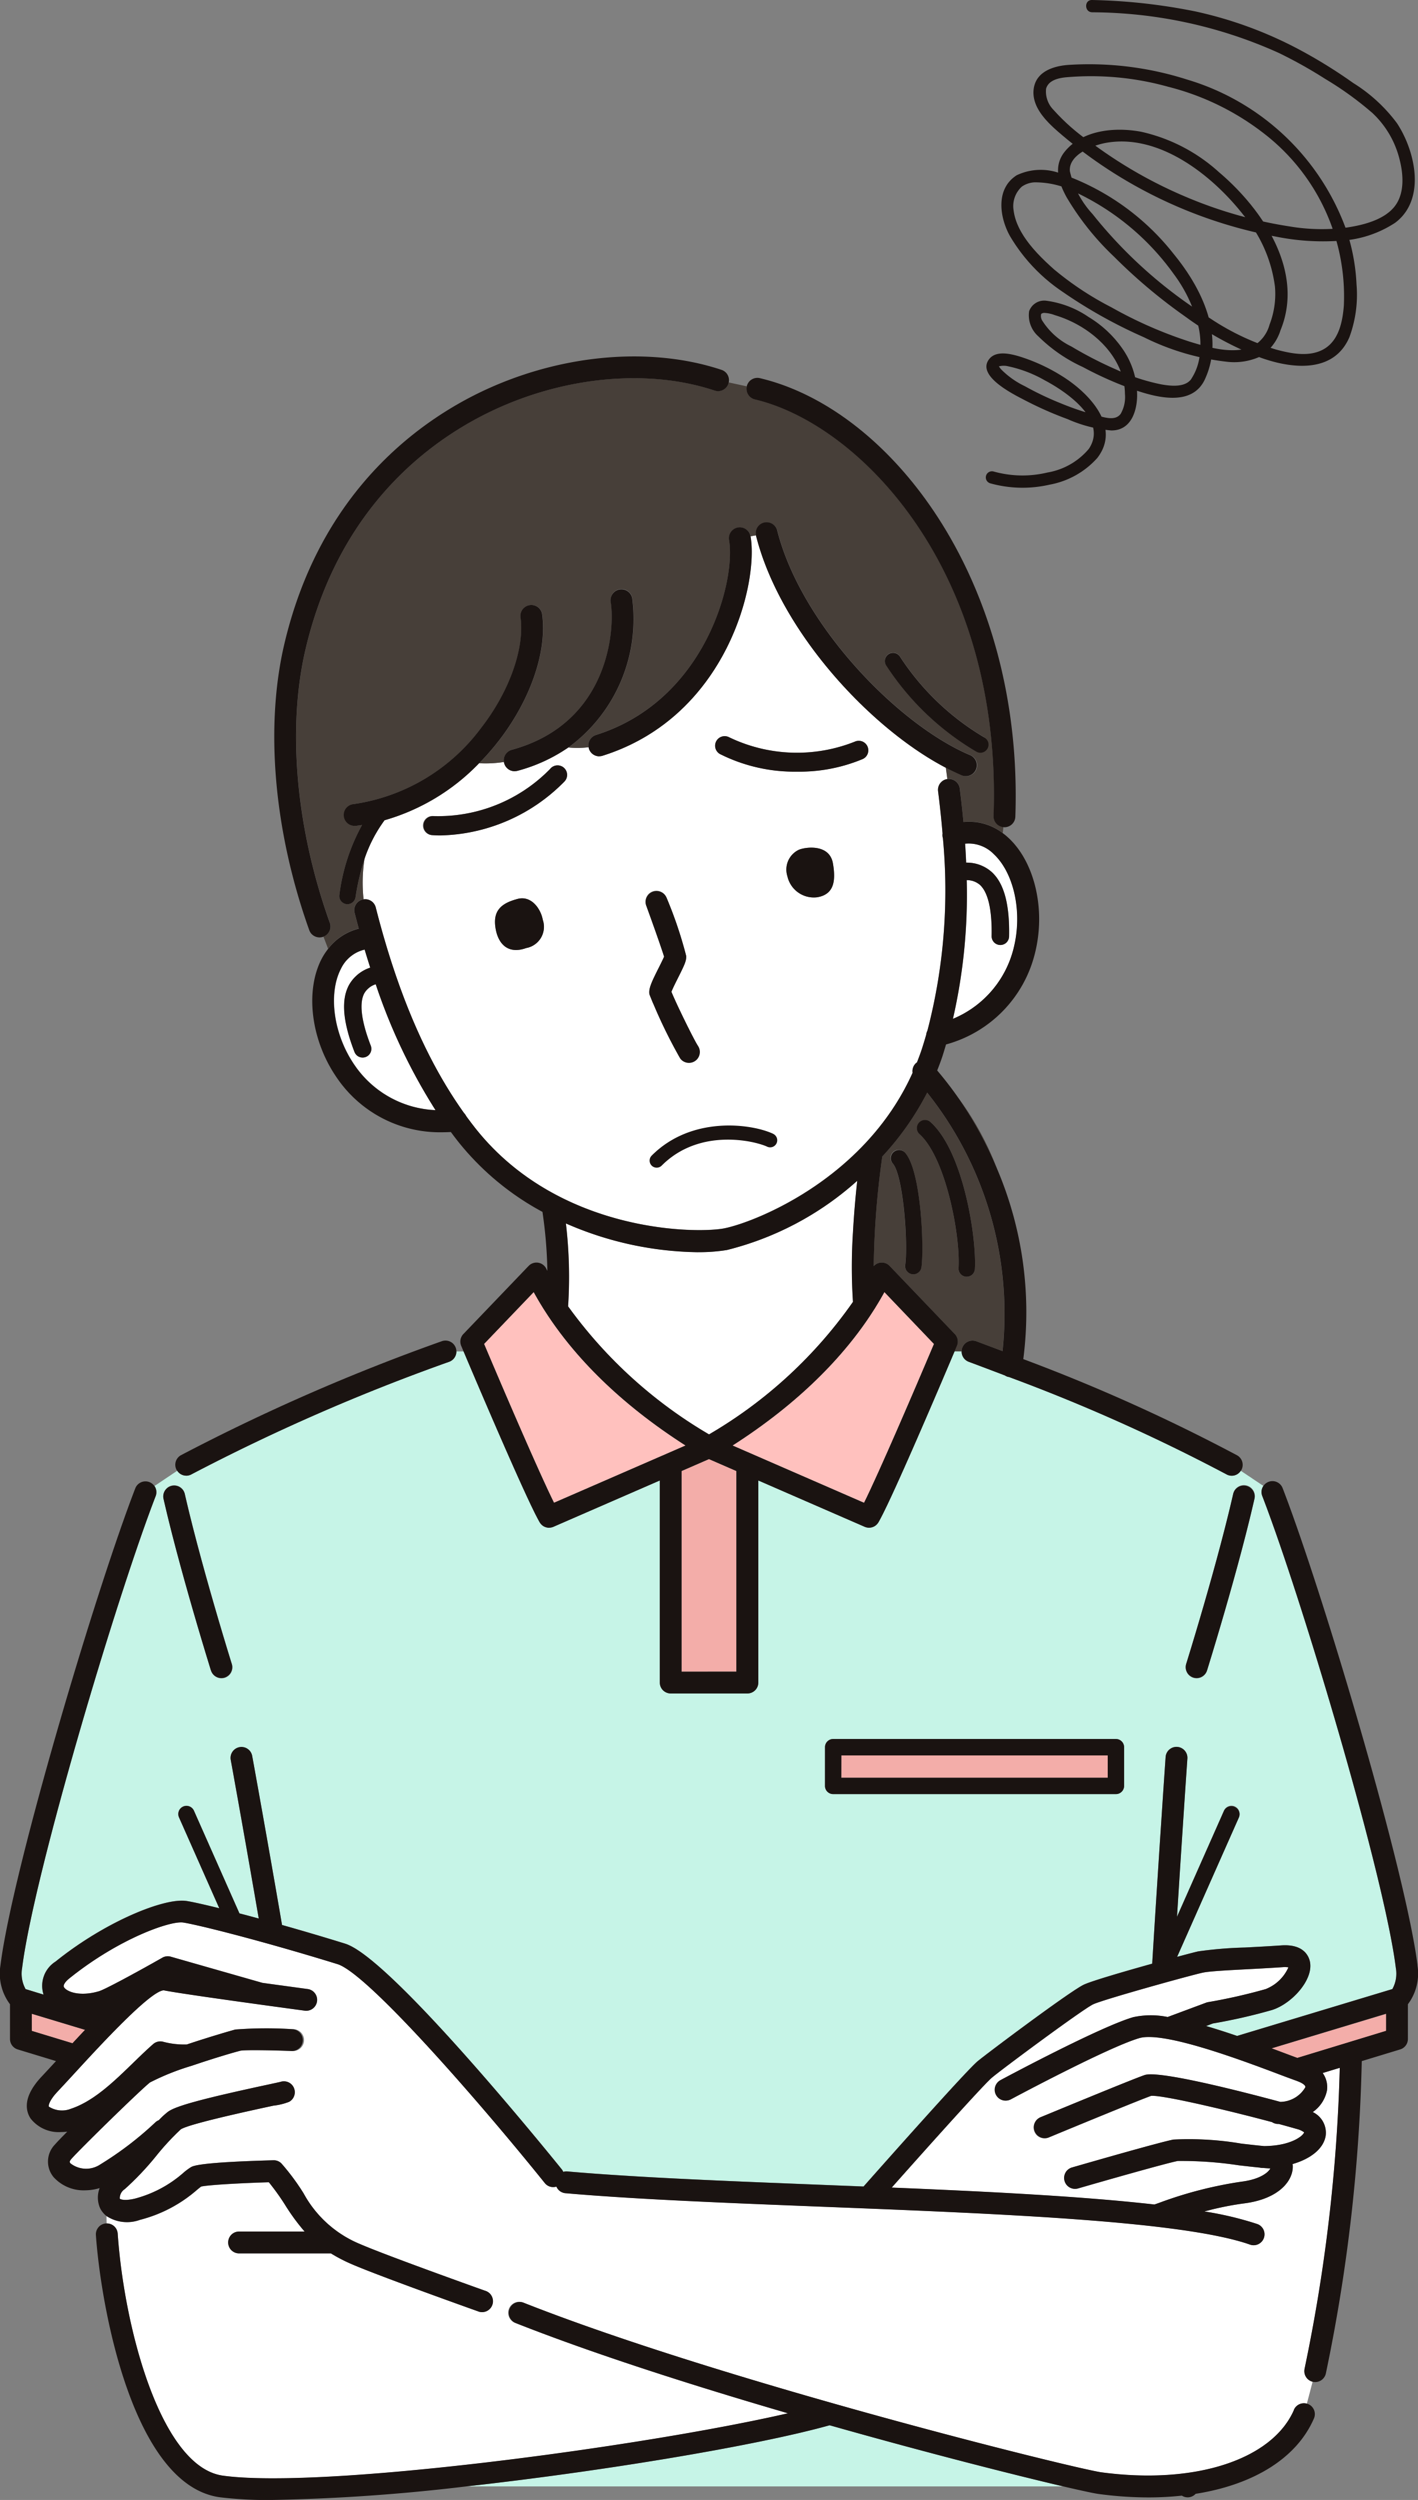
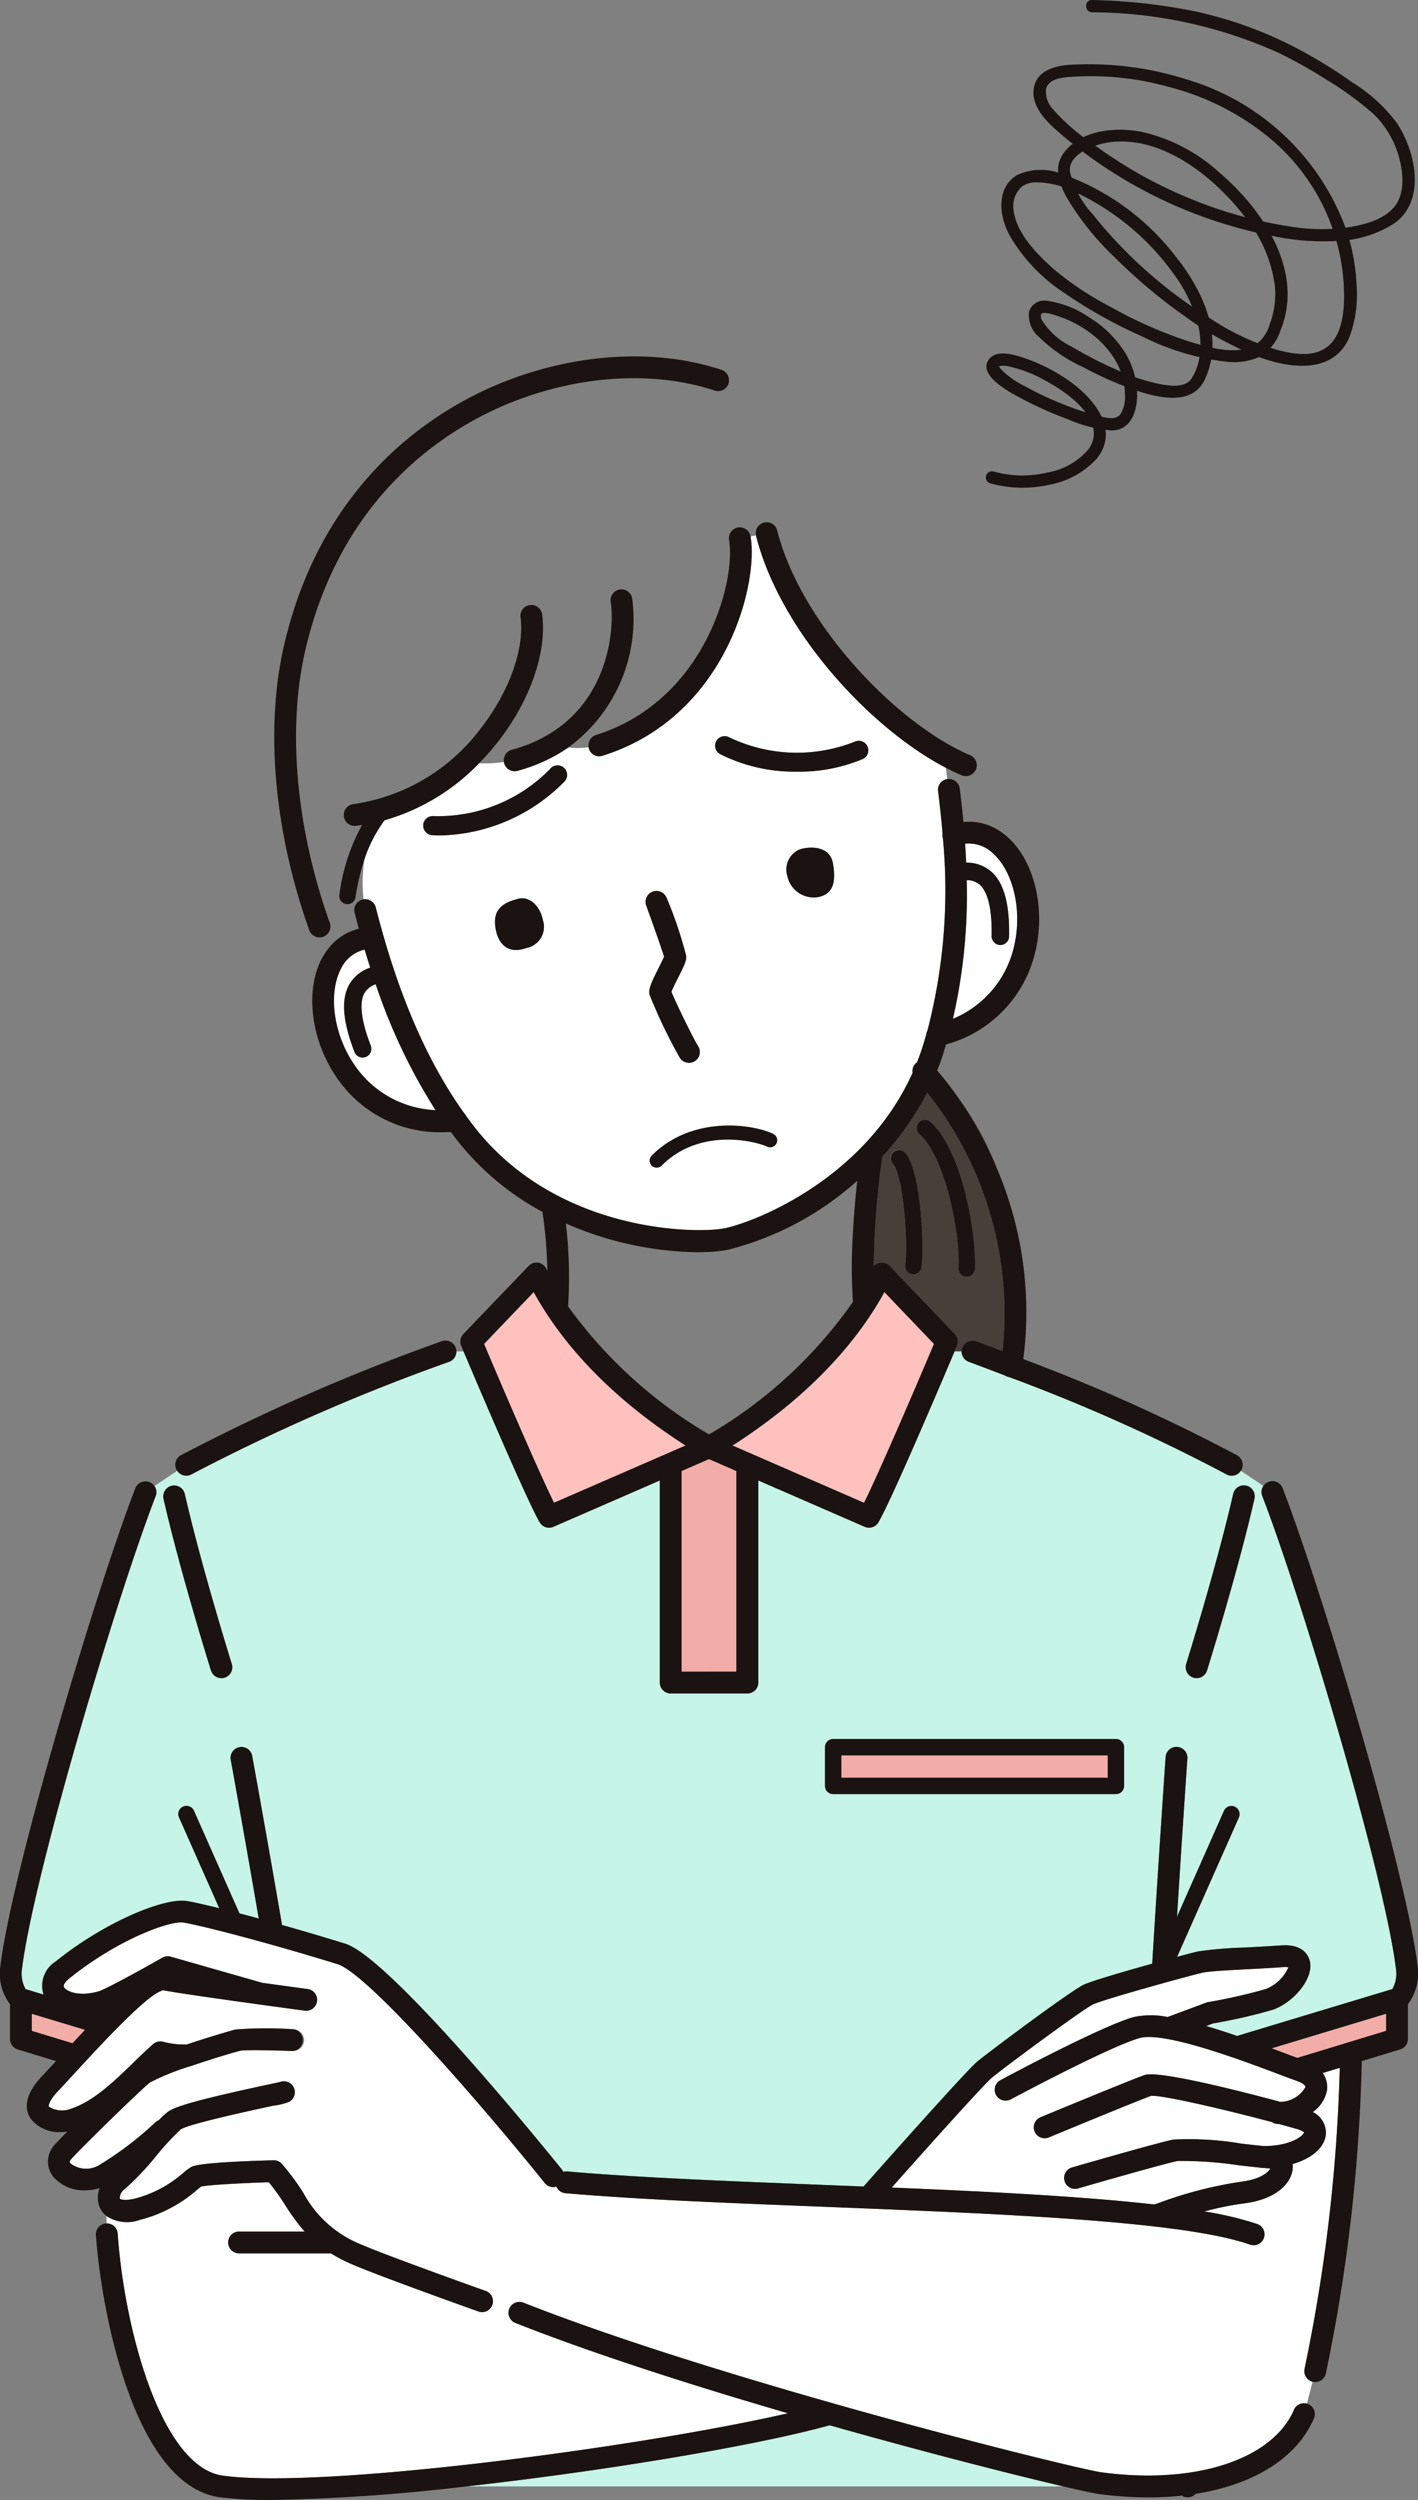
<svg xmlns="http://www.w3.org/2000/svg" width="110.668" height="194.995" viewBox="0 0 110.668 194.995">
  <rect x="0" y="0" width="110.668" height="194.995" fill="#808080" stroke="none" />
  <g id="グループ_6822" data-name="グループ 6822" transform="translate(-450 -1105.643)">
    <g id="グループ_6821" data-name="グループ 6821" transform="translate(450 1105.643)">
      <g id="グループ_6823" data-name="グループ 6823" transform="translate(0 0)">
        <ellipse id="楕円形_8" data-name="楕円形 8" cx="12" cy="8.5" rx="12" ry="8.5" transform="translate(42 78)" fill="#fff" />
        <path id="パス_5700" data-name="パス 5700" d="M106.95,386.993a130.387,130.387,0,0,0,2.747-23.47l-1.333.405a1.886,1.886,0,0,1,.336,1.351,2.692,2.692,0,0,1-1.111,1.695A1.788,1.788,0,0,1,108.6,368.8c-.146,1-1.142,1.812-2.588,2.23,0,.03.012.058.014.089.076,1.19-1.072,2.628-3.771,2.974a23.94,23.94,0,0,0-3.122.632,26.131,26.131,0,0,1,4.125.976.852.852,0,0,1-.282,1.655.837.837,0,0,1-.281-.049c-5.265-1.846-19.527-2.409-33.319-2.953-7.527-.3-14.636-.577-20.115-1.058a.847.847,0,0,1-.7-.513.841.841,0,0,1-.908-.28c-5-6.213-13.812-16.343-16.174-17.072-5.709-1.763-10.743-3.038-12.04-3.246-.98-.156-5.016,1.242-8.9,4.367-.247.2-.5.493-.411.668.175.333,1.191.785,2.747.319.451-.135,2.862-1.434,4.933-2.612a.853.853,0,0,1,.654-.079l7.151,2.042c1.939.267,3.5.477,3.537.483a.851.851,0,1,1-.227,1.687c-.384-.052-9.431-1.269-11.005-1.586-1.029.018-4.944,4.272-6.825,6.316-.516.561-1.011,1.1-1.466,1.583-.635.675-.729,1.09-.674,1.175a1.9,1.9,0,0,0,1.723.161c1.778-.595,3.348-2.119,4.866-3.592.533-.517,1.037-1.006,1.545-1.45a.852.852,0,0,1,.787-.18,6.377,6.377,0,0,0,1.835.211c1.789-.6,3.539-1.1,3.787-1.167a31.5,31.5,0,0,1,4.5-.024.852.852,0,1,1-.066,1.7c-1.662-.065-3.674-.093-4.026-.024-.751.192-2.312.671-3.783,1.168l-.029.01a18.964,18.964,0,0,0-3.254,1.3c-.8.637-5.567,5.3-6.145,5.978-.168.2-.118.258-.054.336a1.989,1.989,0,0,0,2.332.073,26.106,26.106,0,0,0,4.28-3.269.847.847,0,0,1,.278-.176,5.935,5.935,0,0,1,.725-.665c.628-.455,2.761-1.032,7.871-2.128.464-.1.792-.169.906-.2a.852.852,0,0,1,.67,1.558,4.751,4.751,0,0,1-1.219.3c-4.344.932-6.778,1.553-7.234,1.846a19.749,19.749,0,0,0-1.894,2.04,22.537,22.537,0,0,1-2.479,2.622.854.854,0,0,0-.394.745c.015.033.317.2,1.176,0a9.3,9.3,0,0,0,3.791-2.016,4.533,4.533,0,0,1,.588-.437c.184-.1.673-.379,6.433-.54a.838.838,0,0,1,.656.28,17.535,17.535,0,0,1,1.7,2.3,8.854,8.854,0,0,0,4.438,3.97c2.139.926,9.641,3.6,9.717,3.625a.851.851,0,1,1-.571,1.6c-.311-.111-7.632-2.718-9.823-3.666A12.406,12.406,0,0,1,30.957,378H23.734a.852.852,0,0,1,0-1.7H28.91a16.166,16.166,0,0,1-1.506-2.048,18.349,18.349,0,0,0-1.289-1.8c-2.239.07-4.738.211-5.283.338-.072.053-.2.158-.307.244a10.843,10.843,0,0,1-4.466,2.352,2.931,2.931,0,0,1-2.618-.3l.012.579a.849.849,0,0,1,.868.79c.507,7.435,3.385,18.208,8.2,18.881,7.681,1.076,32.579-2.215,44.109-4.863-7.367-2.146-15.124-4.618-21.274-7.047a.852.852,0,1,1,.626-1.584c15.668,6.189,43.092,12.966,45.13,13.238,7.293.976,13.326-.987,15.014-4.88a.85.85,0,0,1,1-.482l.447-1.706a.851.851,0,0,1-.615-1.011" transform="translate(-5.132 -202.234)" fill="#fff" />
        <path id="パス_5701" data-name="パス 5701" d="M175.553,200.967a29.123,29.123,0,0,1,3.062,5.577,23.256,23.256,0,0,0-3.062-5.577" transform="translate(-100.81 -115.404)" fill="#473f39" />
        <path id="パス_5702" data-name="パス 5702" d="M168.165,219.562c.669.249,1.354.507,2.044.769a27.685,27.685,0,0,0-5.883-20.167,22.2,22.2,0,0,1-3.51,4.992c0,.011,0,.022,0,.034s-.006.046-.01.068a66.515,66.515,0,0,0-.653,8.442.844.844,0,0,1,1.24-.017l5.086,5.31a.853.853,0,0,1,.169.92l-.189.447h.557a.846.846,0,0,1,1.146-.8m-4.284-5.773a.639.639,0,0,1-.631.548.607.607,0,0,1-.092-.006.639.639,0,0,1-.542-.722c.235-1.648-.146-6.963-.965-7.906a.639.639,0,1,1,.964-.837c1.252,1.442,1.48,7.422,1.265,8.925m2.9.06c.151-2.568-1-8.6-3.042-10.44a.639.639,0,0,1,.855-.949c2.591,2.335,3.6,9.093,3.462,11.464a.639.639,0,0,1-.637.6h-.038a.638.638,0,0,1-.6-.675" transform="translate(-91.968 -114.943)" fill="#473f39" />
        <path id="パス_5703" data-name="パス 5703" d="M97.192,98.145c-.006-.021-.006-.043-.01-.064l-.427.075c.641,3.634-1.854,14.062-11.549,17.115a.85.85,0,0,1-1.068-.556.821.821,0,0,1-.023-.109,6.839,6.839,0,0,1-1.581.021,12.8,12.8,0,0,1-3.963,1.818.851.851,0,0,1-1.046-.6.882.882,0,0,1-.016-.093,8.924,8.924,0,0,1-1.94.1,16.553,16.553,0,0,1-7.376,4.444,10.923,10.923,0,0,0-1.568,3.022,12.036,12.036,0,0,0-.072,3.144.848.848,0,0,1,.946.628c1.7,6.677,3.962,11.94,6.891,16.041a.852.852,0,0,1,.162.229c.225.309.453.614.687.909,6.415,8.148,17.078,8.276,19.374,7.872,2.144-.378,10.982-3.69,14.783-12.147a.851.851,0,0,1,.273-.763c.022-.019.046-.034.069-.05.137-.347.268-.7.388-1.063s.228-.732.334-1.1a.854.854,0,0,1,.093-.306,43.412,43.412,0,0,0,1.211-15.011.842.842,0,0,1-.029-.372c-.1-1.184-.222-2.293-.35-3.3a.851.851,0,0,1,.722-.949c-.042-.324-.082-.622-.118-.886-5.889-3.068-12.9-10.619-14.8-18.059m-3.113,16a.745.745,0,0,1,1.006-.312,12.213,12.213,0,0,0,9.808.342.745.745,0,1,1,.618,1.356,12.831,12.831,0,0,1-5.136.985,12.979,12.979,0,0,1-5.985-1.364.744.744,0,0,1-.311-1.006M92.435,139.11a.853.853,0,0,1-1.181-.235,39.115,39.115,0,0,1-2.391-4.985c-.077-.438.125-.893.722-2.082.136-.272.33-.656.419-.867-.171-.571-.809-2.383-1.4-4a.851.851,0,1,1,1.6-.582,32.269,32.269,0,0,1,1.525,4.52c.031.368-.137.723-.625,1.694-.166.33-.426.848-.527,1.112.311.778,1.732,3.71,2.09,4.244a.852.852,0,0,1-.235,1.181M72.008,119.972a12.212,12.212,0,0,0,9.1-3.675.745.745,0,1,1,1.1,1,13.983,13.983,0,0,1-9.654,4.185c-.23,0-.453-.008-.667-.025a.745.745,0,1,1,.117-1.485m6.563,6.466c1.093-.293,1.824.8,1.969,1.621a1.682,1.682,0,0,1-1.293,2.211c-1.472.532-2.26-.385-2.417-1.72s.659-1.822,1.742-2.112m22.887,18.915a.852.852,0,0,1-1.133.408c-1.408-.663-8.091-2.34-12.7,2.277a.851.851,0,1,1-1.206-1.2c4.824-4.837,12.065-3.822,14.627-2.615a.852.852,0,0,1,.408,1.133m1.729-21.7c.261,1.481.029,2.442-1.227,2.653a2.114,2.114,0,0,1-2.325-1.636,1.709,1.709,0,0,1,.917-2.08c.6-.229,2.374-.419,2.635,1.062" transform="translate(-38.178 -56.322)" fill="#fff" />
        <path id="パス_5704" data-name="パス 5704" d="M175.645,154.537c.033.481.059.975.081,1.478a2.926,2.926,0,0,1,1.95.694c.992.868,1.449,2.524,1.4,5.064a.682.682,0,0,1-.681.668h-.014a.681.681,0,0,1-.668-.694c.042-2.054-.281-3.441-.932-4.011a1.553,1.553,0,0,0-1.011-.354,43.348,43.348,0,0,1-1.076,10.818,8.05,8.05,0,0,0,4.74-5.521c.7-2.745.043-5.827-1.553-7.329a2.752,2.752,0,0,0-2.234-.811" transform="translate(-100.316 -88.733)" fill="#fff" />
        <path id="パス_5705" data-name="パス 5705" d="M69.163,186.483a44.664,44.664,0,0,1-4.667-9.821,1.593,1.593,0,0,0-.888.7c-.417.758-.246,2.172.5,4.088a.681.681,0,1,1-1.27.492c-.917-2.369-1.054-4.082-.419-5.236a2.949,2.949,0,0,1,1.649-1.339q-.222-.693-.436-1.408a2.746,2.746,0,0,0-1.87,1.537c-.986,1.957-.546,5.077,1.047,7.418a8.054,8.054,0,0,0,6.358,3.568" transform="translate(-35.164 -99.896)" fill="#fff" />
        <path id="パス_5706" data-name="パス 5706" d="M5.832,368.926v1.335l3.175.966q.506-.545.98-1.047Z" transform="translate(-3.349 -211.853)" fill="#f3ada9" />
        <path id="パス_5707" data-name="パス 5707" d="M14.447,258.867C11.36,266.844,4.92,288.461,4.02,295.683a2.479,2.479,0,0,0,.272,1.647l1.4.423a2.235,2.235,0,0,1,.937-2.578c3.882-3.126,8.51-5,10.234-4.722.465.074,1.354.271,2.542.564l-3.134-7.067a.639.639,0,1,1,1.167-.518l3.541,7.986q.711.186,1.506.4c-1.162-6.756-2.163-12.25-2.187-12.382a.852.852,0,0,1,1.675-.306c.1.549,1.149,6.308,2.33,13.192,1.5.423,3.127.9,4.833,1.429.6.184,2.411.745,9.99,9.331,3.681,4.169,6.976,8.261,7.009,8.3a.839.839,0,0,1,.115.2.838.838,0,0,1,.319-.035c5.439.477,12.528.757,20.034,1.052l3.086.123c1.622-1.832,7.884-8.888,8.88-9.753.508-.441,7.22-5.48,8.315-5.994.606-.284,3.117-1.018,5.331-1.634.476-7.8,1.007-15.533,1.047-16.117a.851.851,0,1,1,1.7.117c-.008.122-.4,5.78-.811,12.341l3.659-8.252a.639.639,0,1,1,1.167.518l-4.817,10.862c.838-.225,1.464-.387,1.654-.428a31.931,31.931,0,0,1,3.629-.3c.885-.047,1.857-.1,2.836-.165,1.787-.126,2.171.87,2.253,1.3.264,1.405-1.439,3.261-2.967,3.738a43.185,43.185,0,0,1-4.615,1.05l-.529.2c.777.226,1.589.488,2.421.772l12.117-3.655a2.479,2.479,0,0,0,.272-1.647c-.9-7.223-7.34-28.84-10.427-36.816a.85.85,0,0,1,.088-.78L99.13,256.9a.839.839,0,0,1-1.111.277,140.311,140.311,0,0,0-16.974-7.593c-.017,0-.032,0-.049-.006a.841.841,0,0,1-.279-.121c-.956-.365-1.9-.722-2.82-1.064a.85.85,0,0,1-.552-.8h-.557c-.932,2.2-4.942,11.638-5.94,13.325a.852.852,0,0,1-1.073.347l-8.3-3.612v15.76a.852.852,0,0,1-.852.852h-5.98a.852.852,0,0,1-.852-.852v-15.76l-8.3,3.612a.852.852,0,0,1-1.073-.347c-1-1.688-5.007-11.122-5.94-13.325h-.566a.85.85,0,0,1-.552.8,155.621,155.621,0,0,0-20.121,8.784.84.84,0,0,1-1.111-.277l-1.767,1.182a.849.849,0,0,1,.088.78m80.428,13.092c.023-.075,2.379-7.61,3.667-13.258a.852.852,0,1,1,1.661.379c-1.3,5.715-3.679,13.313-3.7,13.389a.852.852,0,1,1-1.625-.509m-28.195,6.5a.638.638,0,0,1,.639-.639H89.385a.638.638,0,0,1,.639.639v3.02a.638.638,0,0,1-.639.639H67.319a.638.638,0,0,1-.639-.639Zm-50.986-20.4a.853.853,0,0,1,1.02.641c1.287,5.649,3.643,13.183,3.667,13.258a.852.852,0,1,1-1.625.509c-.024-.076-2.4-7.673-3.7-13.389a.852.852,0,0,1,.641-1.02" transform="translate(-2.295 -142.182)" fill="#c6f4e7" />
        <path id="パス_5708" data-name="パス 5708" d="M85.445,449.077h46.616c-3.71-.866-10.588-2.6-18.244-4.771-5.607,1.571-17.561,3.569-28.373,4.771" transform="translate(-49.066 -255.139)" fill="#c6f4e7" />
        <path id="パス_5709" data-name="パス 5709" d="M233.116,371.621q.53.2,1.061.4l.944.353,6.929-2.108v-1.334Z" transform="translate(-133.865 -211.853)" fill="#f3ada9" />
-         <path id="パス_5710" data-name="パス 5710" d="M103.913,226.105a35.927,35.927,0,0,0,11,9.989,35.556,35.556,0,0,0,11.233-10.337,41.907,41.907,0,0,1,0-5.434c.086-1.569.224-3.008.334-4.012a23.844,23.844,0,0,1-10.17,5.4,13.359,13.359,0,0,1-2.267.17,26.463,26.463,0,0,1-10.3-2.246,35.425,35.425,0,0,1,.173,6.466" transform="translate(-59.572 -124.215)" fill="#fff" />
-         <path id="パス_5711" data-name="パス 5711" d="M59.162,112.211c-.111-.408-.221-.819-.327-1.238a.852.852,0,0,1,.615-1.035c.03-.007.06-.009.089-.013a12,12,0,0,1,.072-3.144,18.736,18.736,0,0,0-.7,2.989.639.639,0,0,1-.63.536.665.665,0,0,1-.1-.009.639.639,0,0,1-.527-.733,15.2,15.2,0,0,1,1.769-5.437c-.152.022-.3.047-.458.065a.851.851,0,1,1-.193-1.692,15.09,15.09,0,0,0,9.954-5.95c2.193-2.821,3.4-6.2,3.069-8.613a.851.851,0,1,1,1.687-.23c.393,2.886-.914,6.675-3.412,9.889a19.7,19.7,0,0,1-1.508,1.718,8.9,8.9,0,0,0,1.94-.1.848.848,0,0,1,.612-.953c7.724-2.111,8.052-9.632,7.718-11.53a.851.851,0,0,1,1.677-.3,12.407,12.407,0,0,1-4.983,11.652,6.862,6.862,0,0,0,1.581-.021.848.848,0,0,1,.579-.959c8.57-2.7,10.932-12.083,10.383-15.194a.852.852,0,0,1,1.677-.3l.427-.075a.849.849,0,0,1,1.659-.358c1.889,7.379,9.459,15.15,15.072,17.509a.852.852,0,0,1-.33,1.637.843.843,0,0,1-.33-.067c-.413-.173-.834-.374-1.262-.6.036.263.076.561.118.886l.015,0a.849.849,0,0,1,.952.737c.1.808.2,1.685.29,2.61a4.372,4.372,0,0,1,3.068.869l.049-.467a.848.848,0,0,1-.761-.873c.681-19.215-10.482-30.566-18.627-32.49a.851.851,0,0,1-.635-1.009l-1.412-.307c-.006.03-.01.059-.02.089a.852.852,0,0,1-1.077.54c-5.664-1.883-12.913-.972-18.917,2.376-4.624,2.578-10.633,7.748-13,17.738-1.462,6.172-.777,13.973,1.88,21.4a.851.851,0,0,1-.5,1.081c.1.255.219.573.364.95a4.336,4.336,0,0,1,2.4-1.581m48.786-14.931a.639.639,0,0,1-.586,1.135,21.253,21.253,0,0,1-7.016-6.694.639.639,0,1,1,1.047-.731,20.014,20.014,0,0,0,6.555,6.29" transform="translate(-31.163 -39.782)" fill="#473f39" />
        <rect id="長方形_147107" data-name="長方形 147107" width="20.789" height="1.743" transform="translate(65.663 136.92)" fill="#f3ada9" />
        <path id="パス_5712" data-name="パス 5712" d="M129.229,268.236l-2.139-.93-2.139.93v15.649h4.277Z" transform="translate(-71.753 -153.498)" fill="#f3ada9" />
        <path id="パス_5713" data-name="パス 5713" d="M104.461,248.675c-6.547-4.19-10.02-8.624-11.852-11.968l-3.873,4.044c1.581,3.738,4.309,10.078,5.458,12.39Z" transform="translate(-50.956 -135.927)" fill="#ffc1be" />
        <path id="パス_5714" data-name="パス 5714" d="M134.282,248.675l10.266,4.467c1.15-2.313,3.877-8.652,5.458-12.39l-3.873-4.044c-1.832,3.344-5.305,7.777-11.852,11.968" transform="translate(-77.111 -135.927)" fill="#ffc1be" />
        <path id="パス_5715" data-name="パス 5715" d="M193.581,368.7c-2.888-1.084-8.9-3.339-10.8-2.778-2.468.727-9.951,4.737-10.027,4.777a.851.851,0,0,1-.8-1.5c.313-.168,7.715-4.135,10.35-4.91a6.5,6.5,0,0,1,2.7-.016l3.009-1.12a.868.868,0,0,1,.155-.041,43.18,43.18,0,0,0,4.472-1.011,3.224,3.224,0,0,0,1.787-1.7,1.767,1.767,0,0,0-.449-.015c-.988.068-1.969.12-2.863.167-1.471.077-2.859.151-3.36.259-1.009.218-7.761,2.093-8.565,2.471s-7.254,5.159-7.922,5.739-4.658,5.018-7.8,8.556c7.546.313,14.879.681,20.5,1.321.083-.026.213-.073.393-.137a31.671,31.671,0,0,1,6.416-1.646c1.482-.19,2.087-.737,2.244-1.031-.152-.006-.336-.02-.541-.037h-.087a.857.857,0,0,1-.2-.027c-.458-.045-1.008-.108-1.628-.179a29.918,29.918,0,0,0-4.777-.339c-.968.195-5.511,1.487-7.777,2.143a.851.851,0,0,1-.473-1.636c.271-.078,6.636-1.92,7.914-2.177a24.391,24.391,0,0,1,5.308.317c.66.076,1.3.149,1.778.193,2.188-.022,3.083-.858,3.114-1.076a1.578,1.578,0,0,0-.538-.25c-.421-.123-.909-.259-1.438-.4h-.054a.848.848,0,0,1-.47-.143c-3.544-.945-8.568-2.127-9.44-2.049-.882.309-6.051,2.44-8,3.249a.851.851,0,0,1-.653-1.573c.294-.122,7.19-2.982,8.151-3.3,1.11-.37,7.431,1.244,10.589,2.093a2.3,2.3,0,0,0,1.953-1.146c.024-.164-.306-.358-.642-.476-.395-.139-.917-.335-1.528-.565" transform="translate(-93.868 -206.945)" fill="#fff" />
        <path id="パス_5716" data-name="パス 5716" d="M171.962,217.4a.639.639,0,0,0,.637-.6c.139-2.37-.871-9.129-3.462-11.463a.638.638,0,0,0-.855.949c2.039,1.838,3.192,7.871,3.042,10.44a.638.638,0,0,0,.6.675h.038" transform="translate(-96.514 -117.818)" fill="#1a1311" />
        <path id="パス_5717" data-name="パス 5717" d="M163.523,210.843a.638.638,0,0,0-.063.9c.819.943,1.2,6.259.965,7.907a.638.638,0,0,0,.542.723.671.671,0,0,0,.092.006.639.639,0,0,0,.631-.548c.215-1.5-.013-7.483-1.265-8.925a.638.638,0,0,0-.9-.063" transform="translate(-93.776 -120.985)" fill="#1a1311" />
        <path id="パス_5718" data-name="パス 5718" d="M120.348,171.066c.1-.264.361-.783.527-1.112.488-.972.655-1.326.625-1.694a32.249,32.249,0,0,0-1.525-4.521.852.852,0,0,0-1.6.583c.589,1.617,1.227,3.43,1.4,4-.089.211-.282.6-.418.867-.6,1.189-.8,1.644-.723,2.082a39.121,39.121,0,0,0,2.391,4.985.852.852,0,0,0,1.416-.946c-.357-.534-1.779-3.467-2.09-4.244" transform="translate(-67.946 -93.704)" fill="#1a1311" />
        <path id="パス_5719" data-name="パス 5719" d="M90.756,166.731c.157,1.335.945,2.251,2.417,1.719a1.683,1.683,0,0,0,1.293-2.211c-.144-.819-.876-1.914-1.969-1.621s-1.9.777-1.741,2.112" transform="translate(-52.105 -94.503)" fill="#1a1311" />
        <path id="パス_5720" data-name="パス 5720" d="M145.2,155.441a1.708,1.708,0,0,0-.917,2.08,2.113,2.113,0,0,0,2.324,1.636c1.257-.212,1.488-1.173,1.227-2.653s-2.032-1.291-2.635-1.062" transform="translate(-82.829 -89.171)" fill="#1a1311" />
        <path id="パス_5721" data-name="パス 5721" d="M153.377,114.857c.427.222.849.423,1.262.6a.852.852,0,0,0,.66-1.57c-5.613-2.359-13.183-10.13-15.072-17.508a.849.849,0,0,0-1.66.358c0,.021,0,.043.01.064,1.9,7.441,8.911,14.991,14.8,18.059" transform="translate(-79.564 -54.975)" fill="#1a1311" />
-         <path id="パス_5722" data-name="パス 5722" d="M137.5,70.9c8.144,1.924,19.308,13.276,18.627,32.49a.848.848,0,0,0,.761.873c.02,0,.039.008.059.008h.031a.852.852,0,0,0,.85-.821c.649-18.312-9.627-31.773-19.937-34.208a.851.851,0,0,0-1.024.633c0,.005,0,.01,0,.015A.851.851,0,0,0,137.5,70.9" transform="translate(-78.585 -39.746)" fill="#1a1311" />
        <path id="パス_5723" data-name="パス 5723" d="M54.608,109.471c-2.657-7.43-3.342-15.231-1.88-21.4,2.367-9.989,8.376-15.16,13-17.738,6-3.348,13.253-4.259,18.917-2.376a.852.852,0,0,0,1.077-.539c.009-.029.013-.059.02-.089a.848.848,0,0,0-.559-.988c-6.1-2.028-13.875-1.069-20.283,2.5-4.923,2.745-11.318,8.241-13.828,18.833-1.536,6.484-.832,14.637,1.933,22.37a.851.851,0,0,0,1.089.515l.015-.007a.851.851,0,0,0,.5-1.081" transform="translate(-28.869 -37.492)" fill="#1a1311" />
-         <path id="パス_5724" data-name="パス 5724" d="M163.387,119.91a.639.639,0,1,0-1.048.731,21.253,21.253,0,0,0,7.017,6.694.639.639,0,1,0,.586-1.135,20.01,20.01,0,0,1-6.555-6.29" transform="translate(-93.156 -68.701)" fill="#1a1311" />
        <path id="パス_5725" data-name="パス 5725" d="M108.712,114.463a.85.85,0,0,0,.256-.04c9.7-3.053,12.19-13.48,11.549-17.115a.851.851,0,0,0-1.677.3c.548,3.111-1.813,12.5-10.383,15.194a.849.849,0,0,0-.579.959.821.821,0,0,0,.023.109.852.852,0,0,0,.812.6" transform="translate(-61.94 -55.475)" fill="#1a1311" />
        <path id="パス_5726" data-name="パス 5726" d="M93.2,122.127a.855.855,0,0,0,.225-.03,12.8,12.8,0,0,0,3.963-1.818,12.408,12.408,0,0,0,4.984-11.651.852.852,0,0,0-1.677.3c.335,1.9.006,9.419-7.717,11.53a.849.849,0,0,0-.613.953.88.88,0,0,0,.016.093.852.852,0,0,0,.821.627" transform="translate(-53.035 -61.974)" fill="#1a1311" />
        <path id="パス_5727" data-name="パス 5727" d="M73.1,123.18a19.628,19.628,0,0,0,1.508-1.719c2.5-3.213,3.806-7,3.412-9.889a.851.851,0,0,0-1.687.23c.329,2.411-.876,5.792-3.07,8.614a15.09,15.09,0,0,1-9.954,5.949.852.852,0,0,0,.1,1.7.837.837,0,0,0,.1-.006c.153-.017.305-.043.458-.065a15.216,15.216,0,0,0-1.769,5.437.639.639,0,0,0,.527.734.662.662,0,0,0,.1.008.639.639,0,0,0,.63-.536,18.762,18.762,0,0,1,.7-2.989,10.946,10.946,0,0,1,1.568-3.022A16.55,16.55,0,0,0,73.1,123.18" transform="translate(-35.709 -63.647)" fill="#1a1311" />
        <path id="パス_5728" data-name="パス 5728" d="M32.988,256.138a.842.842,0,0,0,.408-.105,155.63,155.63,0,0,1,20.122-8.783.852.852,0,0,0-.594-1.6,157.168,157.168,0,0,0-20.346,8.887.851.851,0,0,0-.338,1.156.645.645,0,0,0,.045.06.848.848,0,0,0,.7.382" transform="translate(-18.454 -141.034)" fill="#1a1311" />
        <path id="パス_5729" data-name="パス 5729" d="M33.642,286.548a.852.852,0,0,0,.812.6.87.87,0,0,0,.255-.039.852.852,0,0,0,.558-1.067c-.023-.076-2.379-7.61-3.667-13.259a.852.852,0,0,0-1.661.379c1.3,5.716,3.679,13.313,3.7,13.389" transform="translate(-17.18 -156.262)" fill="#1a1311" />
        <path id="パス_5730" data-name="パス 5730" d="M151.866,322.889h22.066a.638.638,0,0,0,.639-.639v-3.02a.638.638,0,0,0-.639-.639H151.866a.638.638,0,0,0-.639.639v3.02a.638.638,0,0,0,.639.639m.639-3.02h20.789v1.743H152.5Z" transform="translate(-86.841 -182.949)" fill="#1a1311" />
        <path id="パス_5731" data-name="パス 5731" d="M75.723,201.107a.847.847,0,0,0,.339-.071l8.3-3.612v15.76a.852.852,0,0,0,.852.852H91.2a.852.852,0,0,0,.852-.852v-15.76l8.3,3.612a.85.85,0,0,0,1.073-.347c1-1.688,5.007-11.123,5.94-13.325l.189-.447a.851.851,0,0,0-.17-.92l-5.086-5.311a.844.844,0,0,0-1.241.017,66.419,66.419,0,0,1,.653-8.442q.006-.033.01-.068c0-.011,0-.022,0-.034a22.212,22.212,0,0,0,3.51-4.991,27.684,27.684,0,0,1,5.883,20.166c-.689-.261-1.375-.519-2.044-.769a.851.851,0,0,0-1.1.5.84.84,0,0,0-.051.3.85.85,0,0,0,.552.8c.919.342,1.864.7,2.82,1.064a.841.841,0,0,0,.279.12c.016,0,.032,0,.049.006a140.318,140.318,0,0,1,16.974,7.593.839.839,0,0,0,1.111-.277c.014-.021.032-.038.045-.06a.851.851,0,0,0-.338-1.156,139.684,139.684,0,0,0-16.679-7.5,28.528,28.528,0,0,0-2.058-14.87,29.1,29.1,0,0,0-3.062-5.577q-.74-1.053-1.6-2.067c.152-.381.3-.766.427-1.163.095-.289.177-.577.264-.866a9.791,9.791,0,0,0,6.936-7.1c.852-3.362.015-7.058-2.037-8.988a5.27,5.27,0,0,0-.473-.395,4.374,4.374,0,0,0-3.068-.869c-.087-.924-.186-1.8-.29-2.609a.848.848,0,0,0-.952-.737l-.015,0a.851.851,0,0,0-.722.949c.128,1,.252,2.112.35,3.3a.842.842,0,0,0,.029.372,43.413,43.413,0,0,1-1.211,15.011.845.845,0,0,0-.093.306c-.106.366-.214.732-.334,1.1s-.251.716-.388,1.063a.792.792,0,0,0-.069.05.85.85,0,0,0-.273.763c-3.8,8.457-12.639,11.769-14.783,12.147-2.3.4-12.959.276-19.375-7.872-.233-.3-.461-.6-.686-.909a.852.852,0,0,0-.162-.229c-2.929-4.1-5.191-9.364-6.891-16.041a.848.848,0,0,0-.946-.628.792.792,0,0,0-.089.014.851.851,0,0,0-.615,1.035c.106.418.216.829.327,1.237a4.341,4.341,0,0,0-2.4,1.581,5.1,5.1,0,0,0-.529.825c-1.268,2.515-.791,6.275,1.16,9.142a9.727,9.727,0,0,0,8.3,4.331c.212,0,.431-.007.652-.019.179.242.36.482.544.716a21.33,21.33,0,0,0,6.606,5.514,35.928,35.928,0,0,1,.384,4.6c-.027-.055-.057-.109-.084-.164a.851.851,0,0,0-1.382-.22L69.031,186a.851.851,0,0,0-.169.92l.189.447c.932,2.2,4.942,11.638,5.94,13.325a.852.852,0,0,0,.733.419M70.648,186.77l3.873-4.044c1.832,3.344,5.3,7.777,11.852,11.968L76.106,199.16c-1.15-2.313-3.877-8.652-5.459-12.39m16.686-7.154a13.362,13.362,0,0,0,2.267-.169,23.849,23.849,0,0,0,10.17-5.4c-.11,1-.248,2.443-.334,4.012a41.9,41.9,0,0,0,0,5.433,35.552,35.552,0,0,1-11.233,10.337,35.921,35.921,0,0,1-11-9.989,35.425,35.425,0,0,0-.173-6.466,26.461,26.461,0,0,0,10.3,2.246m18.43,7.154c-1.581,3.738-4.309,10.077-5.458,12.39L90.04,194.694c6.546-4.191,10.019-8.624,11.851-11.968Zm-19.7,25.563V196.684l2.139-.931,2.139.931v15.649Zm25.918-56.444a8.05,8.05,0,0,1-4.741,5.521,43.307,43.307,0,0,0,1.076-10.818,1.558,1.558,0,0,1,1.012.354c.651.57.974,1.957.932,4.011a.681.681,0,0,0,.668.695h.014a.681.681,0,0,0,.681-.667c.052-2.54-.406-4.2-1.4-5.064a2.93,2.93,0,0,0-1.95-.694c-.022-.5-.049-1-.081-1.478a2.753,2.753,0,0,1,2.234.811c1.6,1.5,2.249,4.584,1.553,7.329m-52.522,1.658a2.747,2.747,0,0,1,1.87-1.537q.213.715.436,1.408a2.949,2.949,0,0,0-1.649,1.339c-.635,1.154-.5,2.867.419,5.236a.681.681,0,1,0,1.27-.492c-.741-1.916-.913-3.33-.5-4.088a1.593,1.593,0,0,1,.888-.7,44.663,44.663,0,0,0,4.667,9.821,8.053,8.053,0,0,1-6.358-3.568c-1.593-2.341-2.033-5.461-1.047-7.418" transform="translate(-32.868 -81.946)" fill="#1a1311" />
        <path id="パス_5732" data-name="パス 5732" d="M110.632,309.106c-.913-7.327-7.415-29.174-10.529-37.22A.851.851,0,0,0,99,271.4a.854.854,0,0,0-.487,1.1c3.087,7.977,9.527,29.593,10.427,36.816a2.476,2.476,0,0,1-.272,1.647l-12.117,3.655c-.832-.284-1.644-.546-2.42-.772l.529-.2a43.053,43.053,0,0,0,4.615-1.05c1.528-.477,3.231-2.333,2.967-3.739-.081-.433-.466-1.429-2.253-1.3-.979.068-1.951.119-2.836.165a32.041,32.041,0,0,0-3.629.3c-.189.041-.815.2-1.654.428l4.817-10.862a.638.638,0,1,0-1.167-.517l-3.659,8.252c.414-6.56.8-12.219.811-12.34a.852.852,0,0,0-1.7-.117c-.04.584-.571,8.321-1.047,16.117-2.215.616-4.725,1.35-5.331,1.634-1.094.514-7.807,5.554-8.314,5.994-1,.865-7.259,7.921-8.881,9.752l-3.086-.123c-7.506-.3-14.595-.576-20.034-1.052a.856.856,0,0,0-.319.035.836.836,0,0,0-.115-.2c-.033-.041-3.328-4.132-7.008-8.3-7.578-8.586-9.394-9.146-9.99-9.331-1.706-.527-3.338-1.006-4.833-1.428-1.181-6.884-2.23-12.643-2.33-13.191a.851.851,0,1,0-1.675.305c.024.132,1.025,5.626,2.187,12.382q-.794-.216-1.506-.4l-3.541-7.986a.639.639,0,1,0-1.168.517l3.134,7.068c-1.188-.294-2.077-.49-2.542-.564-1.725-.275-6.352,1.6-10.234,4.722a2.235,2.235,0,0,0-.937,2.578L2,310.964a2.479,2.479,0,0,1-.272-1.647c.9-7.222,7.34-28.839,10.427-36.816a.852.852,0,0,0-1.589-.614C7.451,279.933.949,301.78.037,309.106a3.988,3.988,0,0,0,.744,3.04v2.708a.852.852,0,0,0,.6.815l2.991.909c-.391.424-.771.835-1.123,1.21-1.453,1.545-1.274,2.625-.867,3.26a2.773,2.773,0,0,0,2.389,1.065,4.293,4.293,0,0,0,.479-.03c-.478.483-.838.857-.986,1.03a1.9,1.9,0,0,0-.077,2.521,3.161,3.161,0,0,0,2.443,1.025,4.066,4.066,0,0,0,1.149-.175,2.038,2.038,0,0,0,.033,1.565,1.75,1.75,0,0,0,.494.61,2.93,2.93,0,0,0,2.618.3,10.837,10.837,0,0,0,4.466-2.352c.107-.087.235-.192.307-.245.545-.126,3.044-.267,5.283-.337a18.267,18.267,0,0,1,1.288,1.8,16.173,16.173,0,0,0,1.506,2.048H18.6a.852.852,0,0,0,0,1.7h7.223a12.389,12.389,0,0,0,1.634.849c2.191.948,9.512,3.556,9.822,3.666a.852.852,0,1,0,.571-1.6c-.075-.027-7.578-2.7-9.717-3.624a8.852,8.852,0,0,1-4.438-3.97,17.543,17.543,0,0,0-1.705-2.3.836.836,0,0,0-.655-.28c-5.761.161-6.249.437-6.433.541a4.534,4.534,0,0,0-.588.437,9.294,9.294,0,0,1-3.79,2.016c-.858.208-1.16.037-1.176,0a.856.856,0,0,1,.394-.745,22.454,22.454,0,0,0,2.479-2.621,19.764,19.764,0,0,1,1.894-2.041c.457-.292,2.891-.914,7.235-1.846a4.679,4.679,0,0,0,1.219-.3.852.852,0,0,0-.67-1.558c-.114.029-.442.1-.906.2-5.11,1.1-7.243,1.672-7.871,2.127a5.915,5.915,0,0,0-.726.665.846.846,0,0,0-.278.176,26.141,26.141,0,0,1-4.28,3.269,1.989,1.989,0,0,1-2.332-.073c-.064-.078-.114-.14.054-.336.577-.675,5.341-5.341,6.145-5.978a18.994,18.994,0,0,1,3.254-1.3l.029-.01c1.471-.5,3.033-.976,3.783-1.168.351-.069,2.364-.04,4.026.025a.852.852,0,0,0,.066-1.7,31.553,31.553,0,0,0-4.5.024c-.248.063-2,.569-3.788,1.167a6.383,6.383,0,0,1-1.835-.211.854.854,0,0,0-.787.18c-.508.444-1.012.933-1.545,1.45-1.518,1.474-3.088,3-4.866,3.593a1.9,1.9,0,0,1-1.723-.161c-.054-.086.039-.5.674-1.175.456-.485.95-1.022,1.466-1.583,1.881-2.044,5.8-6.3,6.826-6.316,1.574.318,10.621,1.535,11,1.586a.851.851,0,1,0,.227-1.688c-.038-.005-1.6-.215-3.537-.483l-7.151-2.041a.852.852,0,0,0-.655.079c-2.071,1.179-4.482,2.477-4.933,2.612-1.556.466-2.571.014-2.747-.319-.092-.175.164-.469.411-.668,3.882-3.125,7.918-4.523,8.9-4.367,1.3.207,6.331,1.482,12.04,3.246,2.363.73,11.175,10.859,16.175,17.072a.841.841,0,0,0,.908.28.848.848,0,0,0,.7.513c5.479.48,12.588.761,20.115,1.058,13.792.544,28.054,1.107,33.319,2.953a.851.851,0,1,0,.563-1.607A26.136,26.136,0,0,0,94,328.307a23.978,23.978,0,0,1,3.122-.632c2.7-.346,3.847-1.784,3.771-2.974,0-.031-.01-.059-.014-.09,1.446-.417,2.442-1.227,2.588-2.23a1.788,1.788,0,0,0-1.012-1.827,2.69,2.69,0,0,0,1.111-1.695,1.889,1.889,0,0,0-.336-1.351l1.332-.405a130.36,130.36,0,0,1-2.747,23.471.85.85,0,0,0,.616,1.01c.009,0,.017.007.026.009a.851.851,0,0,0,1.019-.642,132.8,132.8,0,0,0,2.805-24.371l3-.912a.852.852,0,0,0,.6-.815v-2.708a3.987,3.987,0,0,0,.744-3.04m-9.376,7.225q-.423-.156-.944-.352t-1.061-.395l8.934-2.7v1.335Zm-.014,1.806c.337.118.666.312.642.477a2.3,2.3,0,0,1-1.953,1.145c-3.157-.849-9.479-2.463-10.588-2.093-.961.322-7.858,3.183-8.151,3.3a.852.852,0,0,0,.652,1.573c1.95-.809,7.118-2.94,8-3.249.872-.078,5.9,1.1,9.44,2.049a.846.846,0,0,0,.47.143h.054c.53.144,1.017.28,1.439.4a1.589,1.589,0,0,1,.537.25c-.03.218-.926,1.055-3.114,1.076-.482-.044-1.118-.117-1.778-.193a24.39,24.39,0,0,0-5.308-.317c-1.279.257-7.644,2.1-7.914,2.177a.851.851,0,0,0,.473,1.636c2.267-.656,6.809-1.948,7.777-2.143a29.921,29.921,0,0,1,4.777.339c.619.071,1.17.134,1.628.179a.851.851,0,0,0,.2.027h.087c.2.018.388.032.541.038-.156.293-.761.841-2.244,1.03a31.634,31.634,0,0,0-6.415,1.646c-.181.064-.311.111-.393.137-5.626-.639-12.958-1.008-20.5-1.321,3.142-3.538,7.137-7.98,7.8-8.556s7.108-5.357,7.922-5.738,7.556-2.254,8.565-2.471c.5-.108,1.89-.181,3.36-.259.893-.047,1.875-.1,2.863-.167a1.772,1.772,0,0,1,.449.015,3.225,3.225,0,0,1-1.788,1.7,43.163,43.163,0,0,1-4.472,1.011.887.887,0,0,0-.155.041l-3.009,1.12a6.51,6.51,0,0,0-2.7.016c-2.635.776-10.037,4.742-10.351,4.911a.851.851,0,0,0,.806,1.5c.075-.04,7.559-4.051,10.026-4.777,1.907-.561,7.915,1.694,10.8,2.778.611.229,1.133.425,1.528.565M2.483,314.223v-1.335l4.155,1.253q-.474.5-.98,1.047Z" transform="translate(-0.001 -155.816)" fill="#1a1311" />
        <path id="パス_5733" data-name="パス 5733" d="M217.954,287.106a.851.851,0,0,0,1.067-.558c.024-.076,2.4-7.673,3.7-13.389a.852.852,0,0,0-1.661-.379c-1.287,5.649-3.643,13.183-3.667,13.258a.852.852,0,0,0,.558,1.067" transform="translate(-124.816 -156.262)" fill="#1a1311" />
        <path id="パス_5734" data-name="パス 5734" d="M128.723,206.841c-1.66-.782-6.354-1.44-9.482,1.7a.552.552,0,0,0,.782.78c2.985-2.993,7.318-1.906,8.23-1.476a.552.552,0,0,0,.47-1" transform="translate(-68.381 -118.405)" fill="#1a1311" />
        <path id="パス_5735" data-name="パス 5735" d="M78.257,145.7q.321.025.667.025a13.983,13.983,0,0,0,9.654-4.185.745.745,0,1,0-1.1-1,12.212,12.212,0,0,1-9.1,3.676.745.745,0,0,0-.117,1.485" transform="translate(-44.545 -80.56)" fill="#1a1311" />
        <path id="パス_5736" data-name="パス 5736" d="M131.492,136.277a12.978,12.978,0,0,0,5.985,1.364,12.832,12.832,0,0,0,5.136-.985.745.745,0,1,0-.618-1.356,12.213,12.213,0,0,1-9.808-.342.745.745,0,0,0-.7,1.318" transform="translate(-75.28 -77.45)" fill="#1a1311" />
        <path id="パス_5737" data-name="パス 5737" d="M111.09,421.861c-1.688,3.894-7.721,5.856-15.014,4.88-2.037-.272-29.461-7.049-45.13-13.238a.852.852,0,0,0-.626,1.584c6.15,2.429,13.907,4.9,21.274,7.047-11.53,2.648-36.428,5.939-44.109,4.863-4.812-.674-7.69-11.446-8.2-18.881a.849.849,0,0,0-.868-.79c-.013,0-.026,0-.04,0a.852.852,0,0,0-.792.908c.366,5.363,2.814,19.493,9.66,20.451a30.336,30.336,0,0,0,4.017.214,149.166,149.166,0,0,0,15.211-1.057c10.811-1.2,22.766-3.2,28.373-4.771,7.656,2.168,14.535,3.905,18.244,4.771,1.451.339,2.418.544,2.756.589a29.49,29.49,0,0,0,3.9.268,24.491,24.491,0,0,0,2.593-.139.844.844,0,0,0,.453.133.812.812,0,0,0,.115-.008.842.842,0,0,0,.507-.267c4.513-.711,7.886-2.77,9.233-5.878a.852.852,0,0,0-.443-1.12.831.831,0,0,0-.123-.039.849.849,0,0,0-1,.482" transform="translate(-10.1 -233.903)" fill="#1a1311" />
        <path id="パス_5738" data-name="パス 5738" d="M189.024.959a35.737,35.737,0,0,1,14.566,3.167,35.483,35.483,0,0,1,3.625,2.027A25.719,25.719,0,0,1,210.9,8.812a7.35,7.35,0,0,1,2.037,3.307c.36,1.221.551,2.833-.257,3.926s-2.473,1.508-3.759,1.7a15.167,15.167,0,0,1-4.478-.083,33.9,33.9,0,0,1-7.971-2.253,35.218,35.218,0,0,1-7.352-4.163,16.006,16.006,0,0,1-3.095-2.666,2.041,2.041,0,0,1-.59-1.662c.181-.642.918-.817,1.494-.884a22.4,22.4,0,0,1,8.045.737,20.237,20.237,0,0,1,7.473,3.648,16.041,16.041,0,0,1,6.228,13.4c-.093,1.22-.371,2.68-1.5,3.374s-2.618.389-3.8.069a19.228,19.228,0,0,1-5.12-2.42,35.791,35.791,0,0,1-9.191-8.142,7.366,7.366,0,0,1-1.773-3.343c-.112-1.272,1.718-2,2.744-2.2,4.189-.8,8.367,2.512,10.782,5.589a10.813,10.813,0,0,1,2.48,5.611,6.615,6.615,0,0,1-.419,2.955,2.791,2.791,0,0,1-1.33,1.713c-1.494.655-3.478.067-4.941-.387a33.2,33.2,0,0,1-6.079-2.671A24.174,24.174,0,0,1,186.043,21c-1.3-1.161-2.914-2.769-3.144-4.593a2.053,2.053,0,0,1,.648-1.854,1.919,1.919,0,0,1,.992-.332,7.029,7.029,0,0,1,3.348.846,19.748,19.748,0,0,1,7.506,6.3,11.214,11.214,0,0,1,1.953,4.191,6.238,6.238,0,0,1,.088,2.051,4.2,4.2,0,0,1-.71,2.009c-.517.617-1.594.488-2.288.365a15.555,15.555,0,0,1-3.466-1.131A31.085,31.085,0,0,1,187.4,27.02a5.518,5.518,0,0,1-2.28-2.036.707.707,0,0,1-.078-.46c.006-.032.045-.095.226-.12a2.72,2.72,0,0,1,.847.175,9.008,9.008,0,0,1,1.707.709c2.01,1.089,3.744,3.041,3.767,5.434a2.635,2.635,0,0,1-.332,1.557c-.406.547-1.173.3-1.726.161a21.614,21.614,0,0,1-2.891-.959,24.7,24.7,0,0,1-2.86-1.357,6.618,6.618,0,0,1-1.867-1.327c-.04-.047-.146-.194-.138-.182-.05-.071.017-.1-.019-.047-.1.141.061-.015,0,.009a1.425,1.425,0,0,1,.725-.005,9.842,9.842,0,0,1,2.84,1.087c1.676.883,4.969,3.107,3.447,5.355a5.38,5.38,0,0,1-3.21,1.838,8.347,8.347,0,0,1-4.22-.076.479.479,0,0,0-.255.924,9.388,9.388,0,0,0,4.641.1,6.554,6.554,0,0,0,3.707-2.078c1.917-2.476-.727-5.138-2.773-6.4a14.088,14.088,0,0,0-3.24-1.5c-.71-.216-1.862-.516-2.416.177-1.07,1.338,1.994,2.81,2.8,3.232a28.249,28.249,0,0,0,3.3,1.456,10.77,10.77,0,0,0,3.415.888c1.474.014,1.984-1.372,2.022-2.627a6.315,6.315,0,0,0-1.022-3.569,8.648,8.648,0,0,0-2.758-2.649,7.624,7.624,0,0,0-3.348-1.278,1.249,1.249,0,0,0-1.3.823,2.193,2.193,0,0,0,.717,1.957,12.026,12.026,0,0,0,3.472,2.394,28.3,28.3,0,0,0,4.079,1.8c1.767.6,4.472,1.285,5.454-.847,1.565-3.4-.245-7.087-2.421-9.745a19.139,19.139,0,0,0-8.747-6.263,4.378,4.378,0,0,0-3.515.094c-1.658,1.042-1.36,3.24-.552,4.717a13.45,13.45,0,0,0,4.05,4.326,38.09,38.09,0,0,0,6.415,3.594,19.345,19.345,0,0,0,6.58,1.925,4.872,4.872,0,0,0,2.465-.4,3.676,3.676,0,0,0,1.62-2.06c1.9-4.607-1.4-9.463-4.809-12.345a13.35,13.35,0,0,0-6.07-3.146c-1.99-.371-4.507-.165-5.91,1.494-.963,1.138-.553,2.432.1,3.62a21.293,21.293,0,0,0,3.706,4.636,41.739,41.739,0,0,0,5.546,4.662,24.948,24.948,0,0,0,5.955,3.233c2.421.855,5.66,1.2,6.865-1.631a9.563,9.563,0,0,0,.552-4.108,15.47,15.47,0,0,0-.794-4.24A18.947,18.947,0,0,0,196.421,6.2a25.127,25.127,0,0,0-9.191-1.141c-1.224.079-2.632.525-2.771,1.951s1.137,2.6,2.121,3.44a35.985,35.985,0,0,0,16.766,8,18.534,18.534,0,0,0,4.958.332,8.618,8.618,0,0,0,4.381-1.411c2.421-1.819,1.57-5.592.131-7.767a12.389,12.389,0,0,0-3.409-3.129,38.761,38.761,0,0,0-4.242-2.623A31.471,31.471,0,0,0,197.071.888,45.2,45.2,0,0,0,189.024,0c-.617-.02-.616.938,0,.958" transform="translate(-103.793 0)" fill="#1a1311" />
      </g>
    </g>
  </g>
</svg>